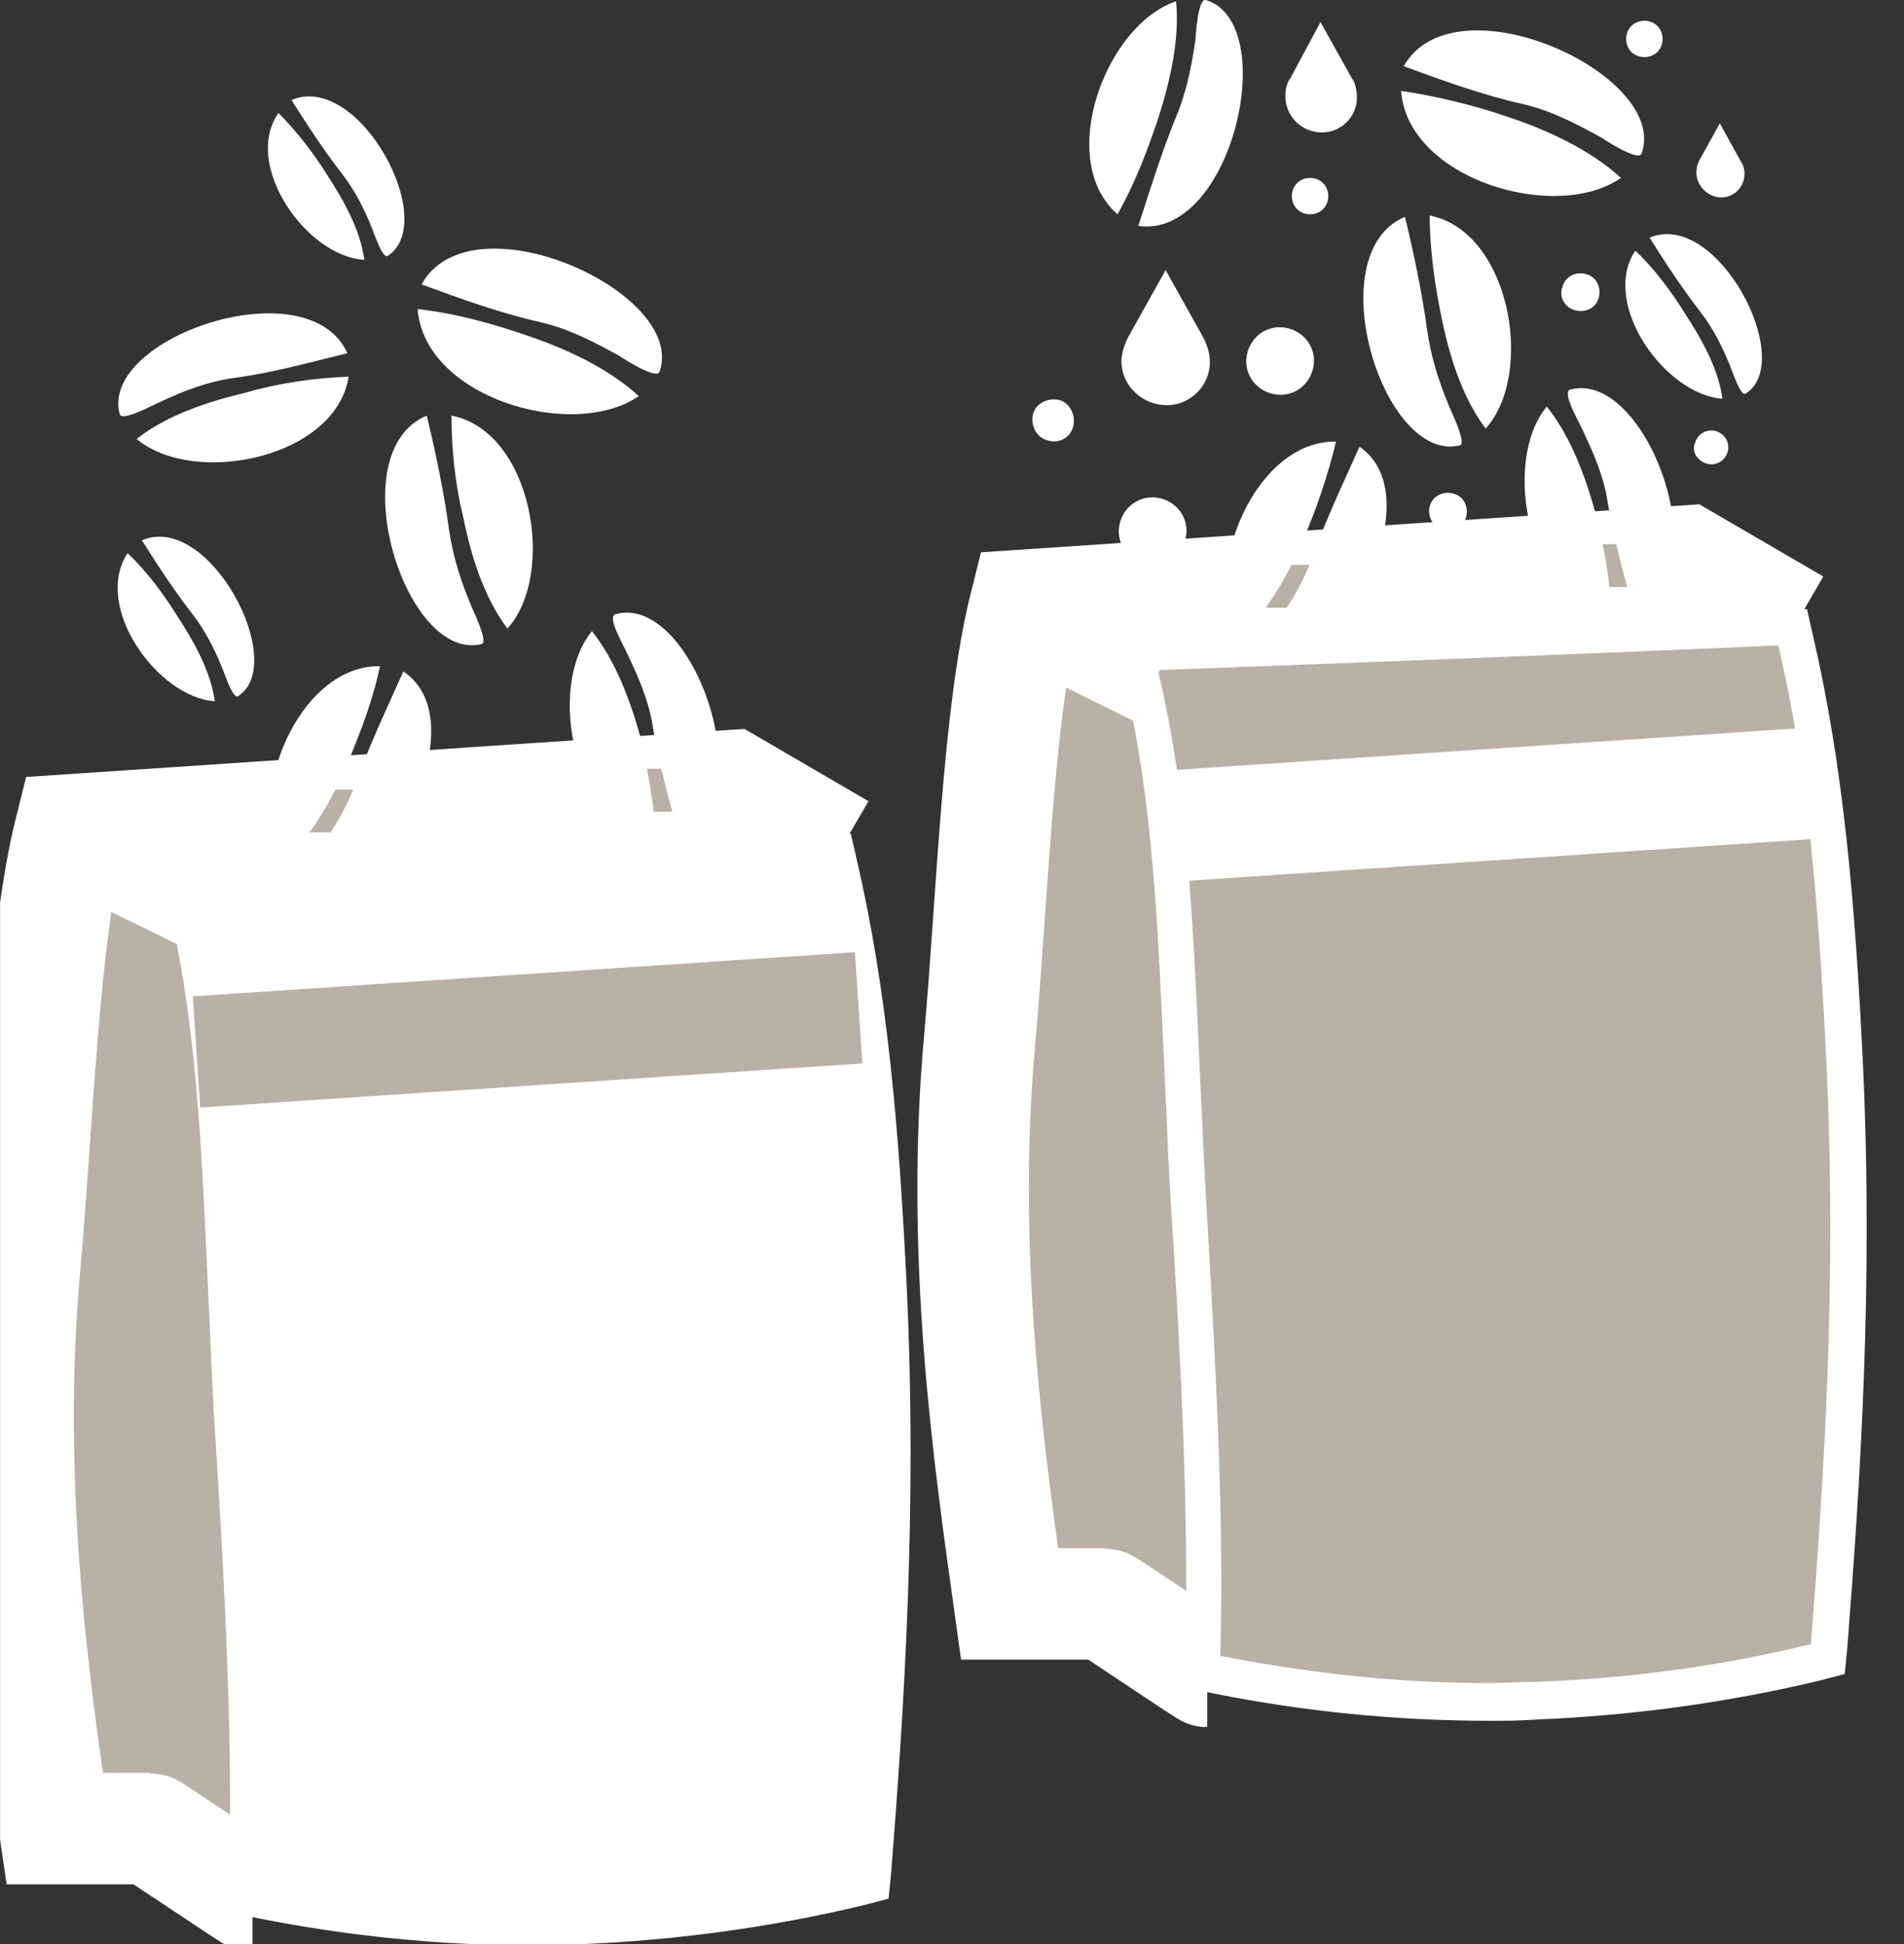
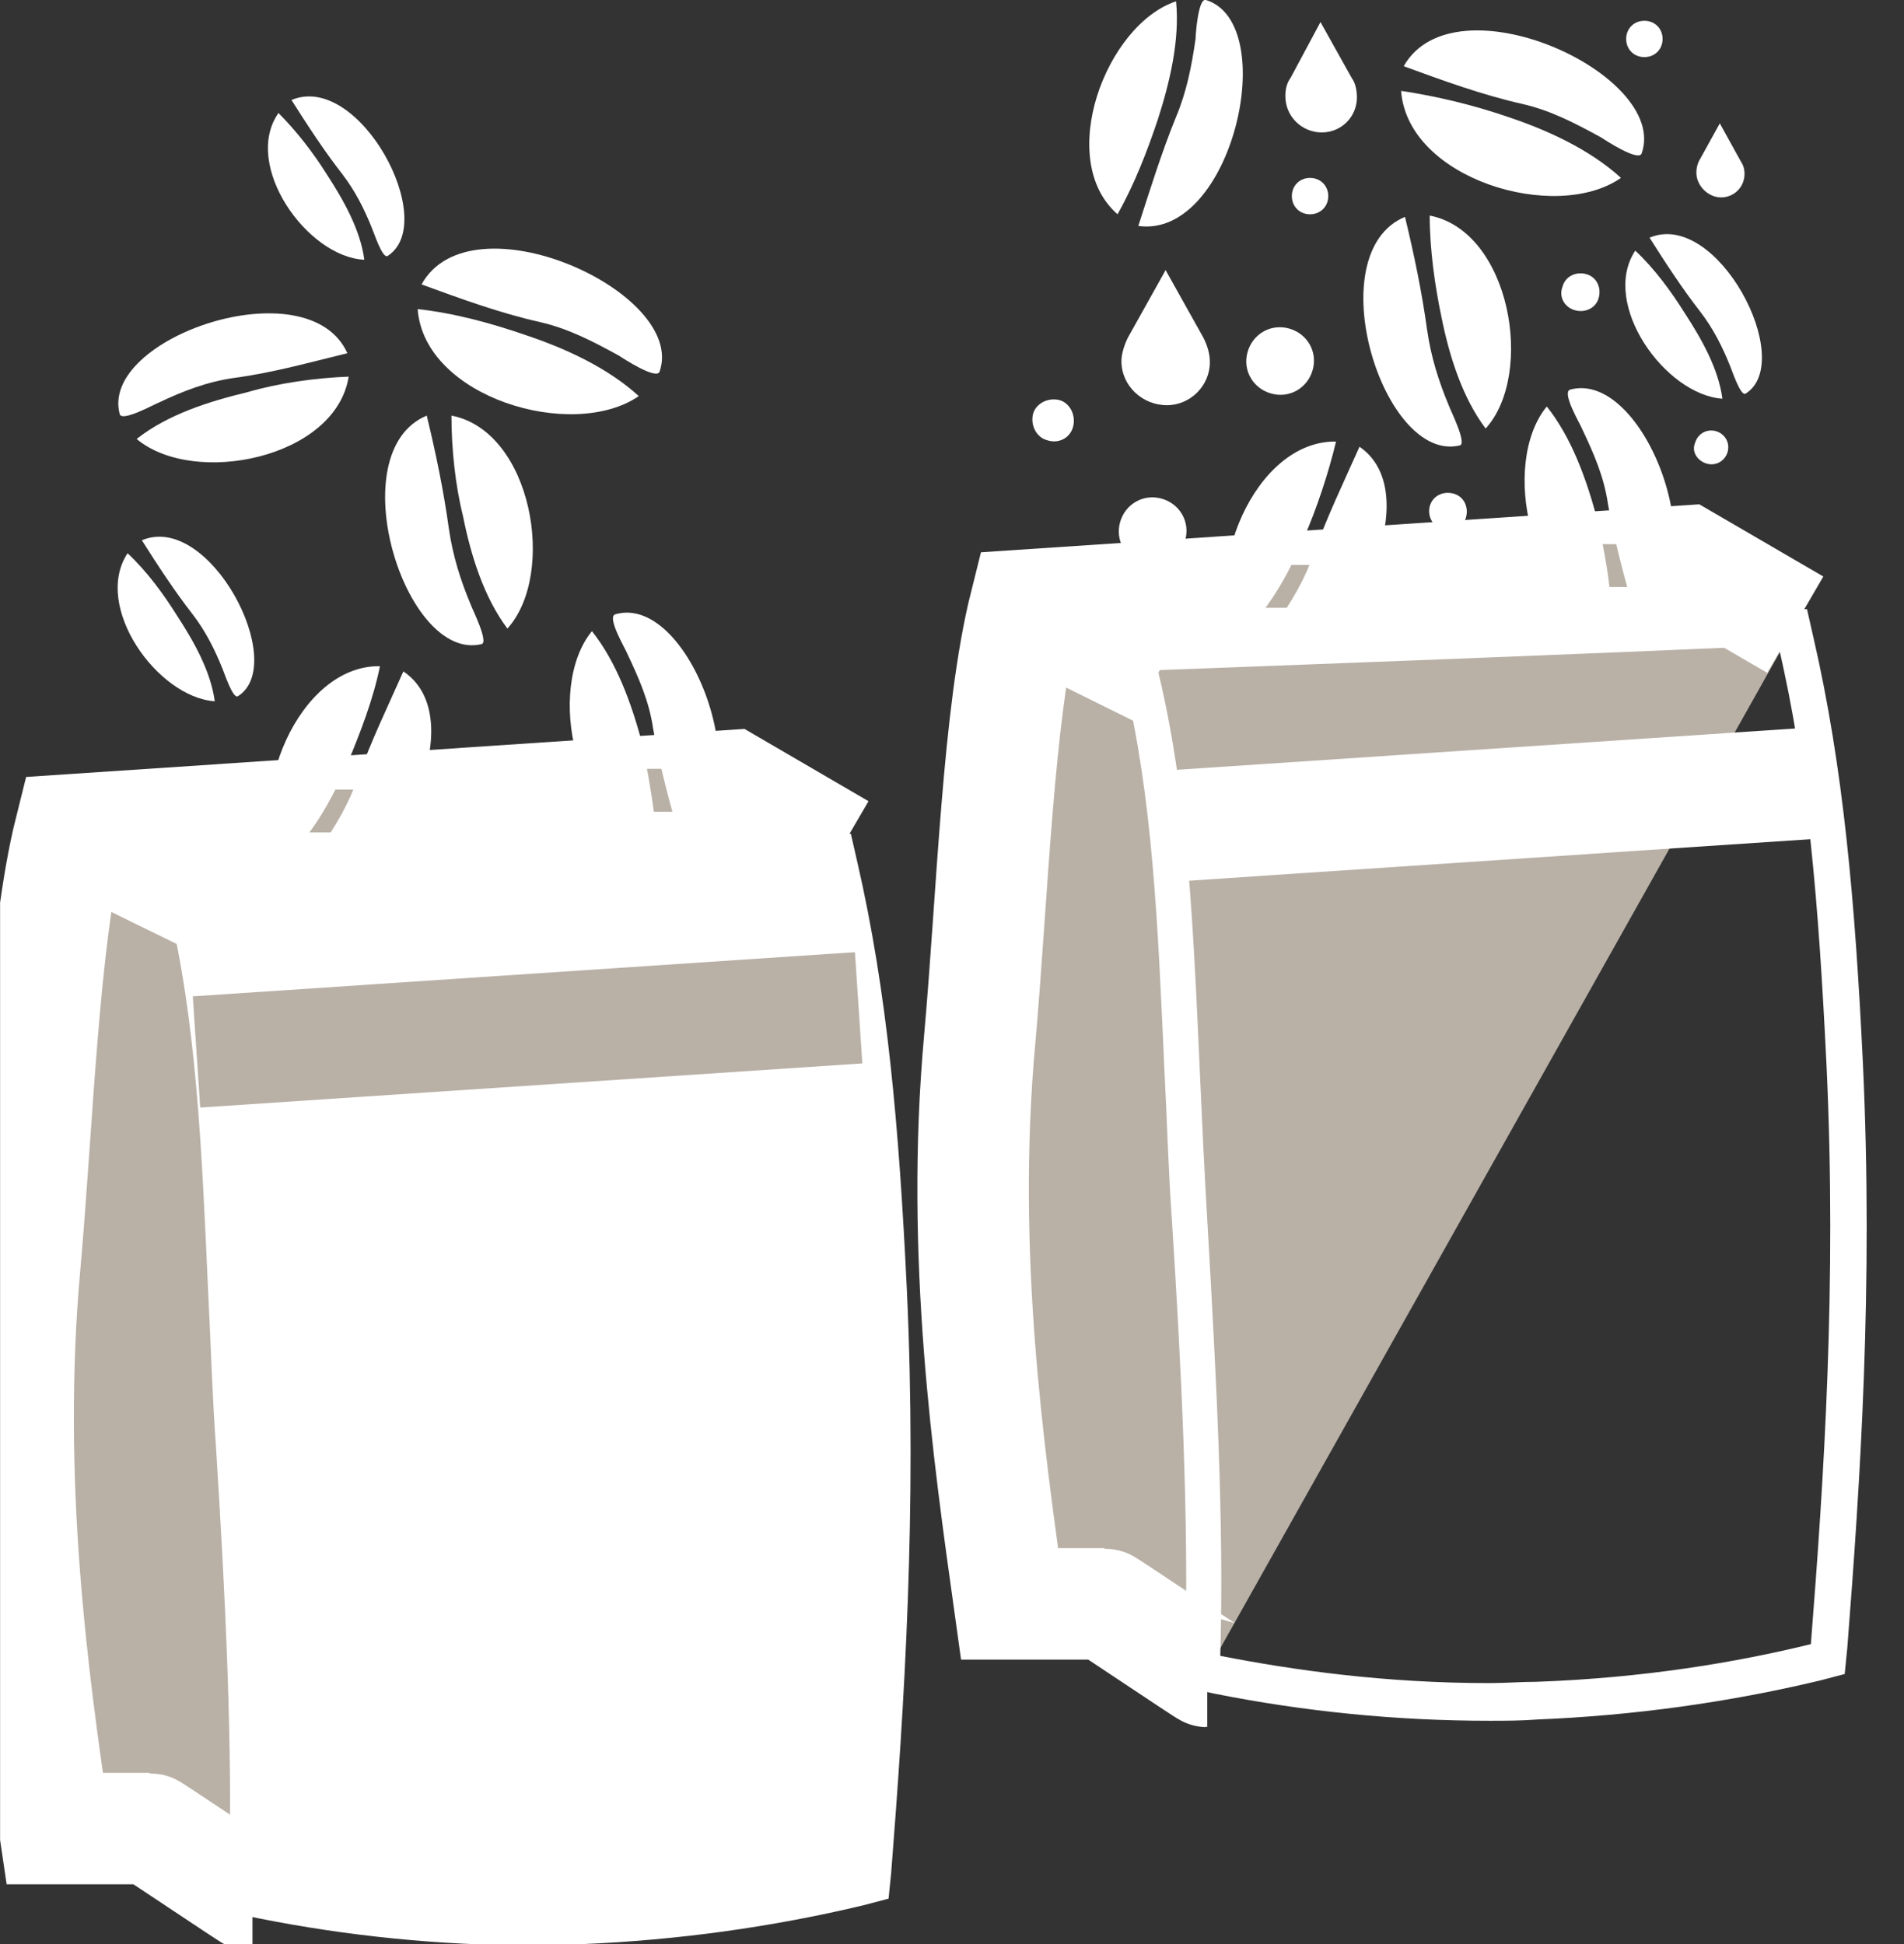
<svg xmlns="http://www.w3.org/2000/svg" width="47" height="48" viewBox="0 0 47 48" fill="none">
  <rect x="0" y="0" width="47" height="48" fill="#333333" stroke="none" />
  <g clip-path="url(#clip0_1073_2224)">
    <path d="M10.534 10.261C10.759 11.19 10.952 12.12 11.08 13.05C11.177 13.723 11.369 14.333 11.626 14.942C11.658 15.038 12.076 15.872 11.883 15.904C9.989 16.353 8.383 11.158 10.534 10.261Z" fill="white" />
    <path d="M11.144 10.261C13.135 10.645 13.745 14.172 12.525 15.519C11.947 14.749 11.626 13.723 11.433 12.761C11.241 11.992 11.144 11.094 11.144 10.261Z" fill="white" />
    <path d="M8.575 8.721C7.644 8.946 6.745 9.202 5.782 9.33C5.107 9.427 4.529 9.651 3.919 9.94C3.823 9.972 3.02 10.421 2.956 10.228C2.442 8.336 7.612 6.573 8.575 8.721Z" fill="white" />
    <path d="M8.607 9.299C8.286 11.319 4.786 12.024 3.373 10.838C4.144 10.229 5.171 9.908 6.103 9.684C6.873 9.459 7.772 9.331 8.607 9.299Z" fill="white" />
    <path d="M10.406 7.022C11.37 7.375 12.333 7.728 13.328 7.952C14.035 8.113 14.645 8.433 15.287 8.786C15.383 8.85 16.218 9.395 16.283 9.171C16.957 7.215 11.627 4.81 10.406 7.022Z" fill="white" />
    <path d="M10.31 7.632C10.47 9.812 14.131 10.902 15.768 9.78C14.998 9.074 13.938 8.594 12.975 8.273C12.14 7.984 11.209 7.728 10.31 7.632Z" fill="white" />
    <path d="M3.502 13.339C3.887 13.948 4.305 14.589 4.754 15.166C5.075 15.583 5.3 16.032 5.493 16.513C5.525 16.577 5.75 17.283 5.878 17.186C7.131 16.385 5.172 12.633 3.502 13.339Z" fill="white" />
    <path d="M3.149 13.659C2.282 14.974 3.888 17.218 5.301 17.314C5.204 16.577 4.787 15.839 4.369 15.198C4.048 14.685 3.631 14.108 3.149 13.659Z" fill="white" />
    <path d="M7.195 2.469C7.581 3.079 7.998 3.72 8.448 4.297C8.769 4.714 8.994 5.163 9.186 5.644C9.218 5.708 9.443 6.413 9.572 6.317C10.856 5.483 8.865 1.764 7.195 2.469Z" fill="white" />
    <path d="M6.874 2.79C5.975 4.073 7.58 6.349 8.993 6.413C8.897 5.676 8.479 4.938 8.062 4.297C7.741 3.784 7.323 3.239 6.874 2.79Z" fill="white" />
    <path d="M6.232 46.813C6.199 46.813 3.727 45.146 3.695 45.146H1.351C0.805 41.459 0.13 36.553 0.612 31.23C0.933 27.639 1.062 23.182 1.736 20.489L18.049 19.398L20.746 20.97" fill="#B9B0A6" />
    <path d="M6.232 46.813C6.199 46.813 3.727 45.146 3.695 45.146H1.351C0.805 41.459 0.13 36.553 0.612 31.23C0.933 27.639 1.062 23.182 1.736 20.489L18.049 19.398L20.746 20.97" stroke="white" stroke-width="2.752" stroke-miterlimit="10" />
    <path d="M13.232 47.551C10.984 47.551 8.704 47.326 6.521 46.877L6.168 46.813V46.429C6.264 43.062 6.039 39.278 5.846 35.687C5.75 34.34 5.718 33.09 5.654 31.871C5.493 28.248 5.365 25.138 4.626 22.188L4.498 21.675L20.714 21.002L20.81 21.354C21.549 24.529 21.838 27.831 22.031 31.807C22.288 37.258 21.966 42.068 21.645 46.172L21.613 46.493L21.292 46.557C19.044 47.102 16.732 47.423 14.42 47.519C13.971 47.551 13.585 47.551 13.232 47.551Z" fill="white" />
    <path d="M20.329 21.483C21.067 24.625 21.324 27.896 21.517 31.84C21.774 37.258 21.453 42.068 21.132 46.14C19.301 46.589 17.021 46.974 14.356 47.07C13.971 47.07 13.585 47.102 13.2 47.102C10.599 47.102 8.351 46.781 6.553 46.429C6.649 43.158 6.457 39.567 6.232 35.655C5.911 30.3 5.975 26.068 5.012 22.092C10.117 21.9 15.223 21.675 20.329 21.483ZM21.003 20.585L20.265 20.617L17.76 20.713L4.979 21.226L3.888 21.258L4.145 22.316C4.851 25.234 4.979 28.345 5.14 31.936C5.204 33.154 5.236 34.405 5.333 35.751C5.557 39.31 5.75 43.094 5.654 46.461L5.622 47.198L6.36 47.358C8.608 47.807 10.888 48.032 13.168 48.032C13.553 48.032 13.939 48.032 14.356 48C16.7 47.904 19.044 47.583 21.324 47.038L21.934 46.877L21.999 46.236C22.32 42.132 22.641 37.29 22.384 31.807C22.191 27.799 21.902 24.497 21.164 21.29L21.003 20.585Z" fill="white" />
    <path d="M4.851 25.972L21.195 24.882" stroke="#B9B0A6" stroke-width="2.752" stroke-miterlimit="10" />
    <path d="M5.012 22.093L1.736 20.489" stroke="white" stroke-width="2.752" stroke-miterlimit="10" />
    <path d="M9.122 19.495H7.42V20.553H9.122V19.495Z" fill="#B9B0A6" />
    <path d="M17.117 18.982H15.415V20.041H17.117V18.982Z" fill="#B9B0A6" />
    <path d="M9.957 16.577C9.572 17.443 9.154 18.309 8.833 19.206C8.608 19.848 8.287 20.393 7.902 20.938C7.838 21.002 7.26 21.739 7.452 21.836C9.25 22.637 11.916 17.892 9.957 16.577Z" fill="white" />
    <path d="M9.379 16.448C7.356 16.416 6.039 19.719 6.938 21.322C7.677 20.681 8.191 19.751 8.576 18.853C8.897 18.084 9.218 17.25 9.379 16.448Z" fill="white" />
    <path d="M16.796 20.746C16.539 19.848 16.282 18.918 16.122 17.988C16.025 17.315 15.768 16.738 15.479 16.128C15.447 16.032 14.965 15.23 15.19 15.166C17.085 14.621 18.915 19.752 16.796 20.746Z" fill="white" />
    <path d="M16.218 20.778C14.195 20.489 13.456 16.994 14.612 15.583C15.222 16.353 15.576 17.347 15.832 18.277C15.993 19.046 16.154 19.944 16.218 20.778Z" fill="white" />
    <path d="M34.682 5.354C34.907 6.284 35.1 7.214 35.228 8.144C35.324 8.817 35.517 9.426 35.774 10.036C35.806 10.132 36.224 10.966 36.031 10.998C34.136 11.446 32.531 6.252 34.682 5.354Z" fill="white" />
    <path d="M35.292 5.322C37.283 5.707 37.893 9.234 36.673 10.581C36.095 9.811 35.774 8.785 35.581 7.823C35.42 7.054 35.292 6.156 35.292 5.322Z" fill="white" />
    <path d="M28.099 5.579C28.389 4.681 28.678 3.752 29.031 2.886C29.288 2.277 29.416 1.635 29.512 0.962C29.512 0.866 29.577 -0.064 29.769 -6.59586e-06C31.632 0.577 30.412 5.9 28.099 5.579Z" fill="white" />
    <path d="M27.586 5.29C26.044 3.944 27.297 0.609 29.031 0.032C29.127 0.994 28.87 2.052 28.581 2.95C28.324 3.719 28.003 4.553 27.586 5.29Z" fill="white" />
-     <path d="M34.65 1.635C35.614 1.987 36.577 2.34 37.572 2.565C38.279 2.725 38.889 3.046 39.531 3.398C39.627 3.462 40.462 4.008 40.526 3.783C41.201 1.827 35.903 -0.578 34.65 1.635Z" fill="white" />
+     <path d="M34.65 1.635C35.614 1.987 36.577 2.34 37.572 2.565C38.279 2.725 38.889 3.046 39.531 3.398C39.627 3.462 40.462 4.008 40.526 3.783C41.201 1.827 35.903 -0.578 34.65 1.635" fill="white" />
    <path d="M34.586 2.244C34.746 4.424 38.407 5.514 40.013 4.392C39.242 3.687 38.182 3.206 37.219 2.885C36.384 2.597 35.453 2.372 34.586 2.244Z" fill="white" />
    <path d="M31.889 4.842C31.889 5.098 32.081 5.291 32.338 5.291C32.595 5.291 32.788 5.098 32.788 4.842C32.788 4.585 32.595 4.393 32.338 4.393C32.081 4.393 31.889 4.585 31.889 4.842Z" fill="white" />
    <path d="M40.142 0.962C40.142 1.218 40.334 1.41 40.591 1.41C40.848 1.41 41.041 1.218 41.041 0.962C41.041 0.705 40.848 0.513 40.591 0.513C40.334 0.513 40.142 0.705 40.142 0.962Z" fill="white" />
    <path d="M42.132 11.447C42.357 11.511 42.581 11.383 42.646 11.158C42.71 10.934 42.581 10.71 42.357 10.645C42.132 10.581 41.907 10.71 41.843 10.934C41.747 11.158 41.907 11.383 42.132 11.447Z" fill="white" />
    <path d="M40.719 5.868C41.104 6.477 41.522 7.119 41.971 7.696C42.292 8.113 42.517 8.561 42.71 9.042C42.742 9.107 42.967 9.812 43.095 9.716C44.347 8.914 42.389 5.163 40.719 5.868Z" fill="white" />
    <path d="M40.366 6.188C39.499 7.503 41.105 9.748 42.517 9.844C42.421 9.106 42.004 8.369 41.586 7.728C41.265 7.215 40.848 6.637 40.366 6.188Z" fill="white" />
    <path d="M27.682 8.913C27.682 9.523 28.195 10.004 28.805 10.004C29.384 10.004 29.865 9.523 29.865 8.945C29.865 8.721 29.801 8.529 29.705 8.336L28.773 6.669L27.842 8.336C27.746 8.529 27.682 8.753 27.682 8.913Z" fill="white" />
    <path d="M31.729 2.373C31.729 2.886 32.146 3.27 32.628 3.27C33.109 3.27 33.495 2.886 33.495 2.405C33.495 2.244 33.462 2.052 33.366 1.924L32.596 0.545L31.857 1.924C31.761 2.052 31.729 2.212 31.729 2.373Z" fill="white" />
    <path d="M41.875 4.264C41.875 4.585 42.164 4.874 42.485 4.874C42.806 4.874 43.063 4.617 43.063 4.296C43.063 4.168 43.031 4.072 42.967 3.976L42.453 3.046L41.939 3.976C41.907 4.04 41.875 4.136 41.875 4.264Z" fill="white" />
    <path d="M29.256 13.338C29.384 12.889 29.127 12.441 28.678 12.312C28.228 12.184 27.779 12.441 27.65 12.889C27.522 13.338 27.779 13.787 28.228 13.915C28.678 14.044 29.127 13.755 29.256 13.338Z" fill="white" />
    <path d="M32.402 9.138C32.531 8.689 32.274 8.24 31.824 8.112C31.375 7.984 30.925 8.24 30.797 8.689C30.668 9.138 30.925 9.587 31.375 9.715C31.824 9.844 32.274 9.587 32.402 9.138Z" fill="white" />
    <path d="M26.494 10.517C26.558 10.228 26.398 9.94 26.141 9.875C25.852 9.811 25.563 9.972 25.498 10.228C25.434 10.517 25.595 10.805 25.852 10.87C26.141 10.966 26.43 10.805 26.494 10.517Z" fill="white" />
    <path d="M38.889 7.663C39.146 7.727 39.403 7.599 39.467 7.343C39.532 7.086 39.403 6.829 39.146 6.765C38.889 6.701 38.633 6.829 38.568 7.086C38.472 7.343 38.633 7.599 38.889 7.663Z" fill="white" />
    <path d="M35.614 13.082C35.87 13.146 36.127 13.018 36.192 12.761C36.256 12.505 36.127 12.248 35.87 12.184C35.614 12.12 35.357 12.248 35.292 12.505C35.228 12.761 35.389 13.018 35.614 13.082Z" fill="white" />
    <path d="M29.801 41.267C29.769 41.267 27.297 39.599 27.265 39.599H24.921C24.407 35.912 23.7 31.006 24.182 25.683C24.503 22.092 24.631 17.635 25.306 14.942L41.618 13.852L44.316 15.423" fill="#B9B0A6" />
    <path d="M29.801 41.267C29.769 41.267 27.297 39.599 27.265 39.599H24.921C24.407 35.912 23.7 31.006 24.182 25.683C24.503 22.092 24.631 17.635 25.306 14.942L41.618 13.852L44.316 15.423" stroke="white" stroke-width="2.752" stroke-miterlimit="10" />
-     <path d="M36.802 42.036C34.554 42.036 32.274 41.812 30.09 41.363L29.737 41.299V40.914C29.834 37.547 29.609 33.764 29.416 30.173C29.32 28.826 29.288 27.576 29.224 26.357C29.063 22.734 28.934 19.624 28.196 16.674L28.067 16.161L44.284 15.487L44.38 15.84C45.119 19.014 45.408 22.317 45.6 26.293C45.857 31.744 45.536 36.553 45.215 40.658L45.183 40.978L44.862 41.042C42.614 41.587 40.302 41.908 37.99 42.004C37.572 42.004 37.187 42.036 36.802 42.036Z" fill="#B9B0A6" />
    <path d="M43.898 15.936C44.637 19.078 44.894 22.349 45.087 26.293C45.343 31.711 45.022 36.521 44.701 40.593C42.871 41.042 40.591 41.427 37.926 41.523C37.54 41.523 37.155 41.555 36.77 41.555C34.169 41.555 31.921 41.234 30.122 40.882C30.219 37.611 30.026 34.02 29.801 30.108C29.48 24.753 29.544 20.521 28.581 16.545C33.719 16.353 38.793 16.16 43.898 15.936ZM44.605 15.038L43.866 15.07L42.807 15.102L28.581 15.679L27.489 15.711L27.746 16.77C28.453 19.687 28.581 22.798 28.742 26.389C28.806 27.607 28.838 28.858 28.934 30.204C29.159 33.764 29.352 37.547 29.256 40.914L29.223 41.651L29.962 41.812C32.21 42.261 34.49 42.485 36.77 42.485C37.155 42.485 37.54 42.485 37.958 42.453C40.302 42.357 42.646 42.036 44.926 41.491L45.536 41.331L45.6 40.689C45.921 36.585 46.242 31.744 45.986 26.261C45.793 22.253 45.504 18.95 44.765 15.743L44.605 15.038Z" fill="white" />
    <path d="M28.453 20.425L44.766 19.335" stroke="white" stroke-width="2.752" stroke-miterlimit="10" />
    <path d="M28.613 16.577L25.306 14.941" stroke="white" stroke-width="2.752" stroke-miterlimit="10" />
    <path d="M32.723 13.948H31.021V15.006H32.723V13.948Z" fill="#B9B0A6" />
    <path d="M40.719 13.435H39.018V14.493H40.719V13.435Z" fill="#B9B0A6" />
    <path d="M33.559 11.03C33.173 11.896 32.756 12.762 32.435 13.659C32.21 14.301 31.889 14.846 31.503 15.391C31.439 15.455 30.861 16.193 31.054 16.289C32.82 17.09 35.485 12.345 33.559 11.03Z" fill="white" />
    <path d="M32.98 10.902C30.957 10.87 29.641 14.172 30.54 15.775C31.278 15.134 31.792 14.204 32.177 13.306C32.498 12.569 32.788 11.703 32.98 10.902Z" fill="white" />
    <path d="M40.366 15.198C40.109 14.3 39.852 13.371 39.692 12.441C39.595 11.768 39.339 11.19 39.05 10.581C39.017 10.485 38.536 9.683 38.761 9.619C40.655 9.106 42.518 14.204 40.366 15.198Z" fill="white" />
    <path d="M39.788 15.23C37.765 14.942 37.026 11.447 38.182 10.036C38.793 10.805 39.146 11.799 39.403 12.729C39.595 13.499 39.756 14.397 39.788 15.23Z" fill="white" />
  </g>
  <defs>
    <clipPath id="clip0_1073_2224">
      <rect width="46.08" height="48" fill="white" transform="translate(0.002)" />
    </clipPath>
  </defs>
</svg>